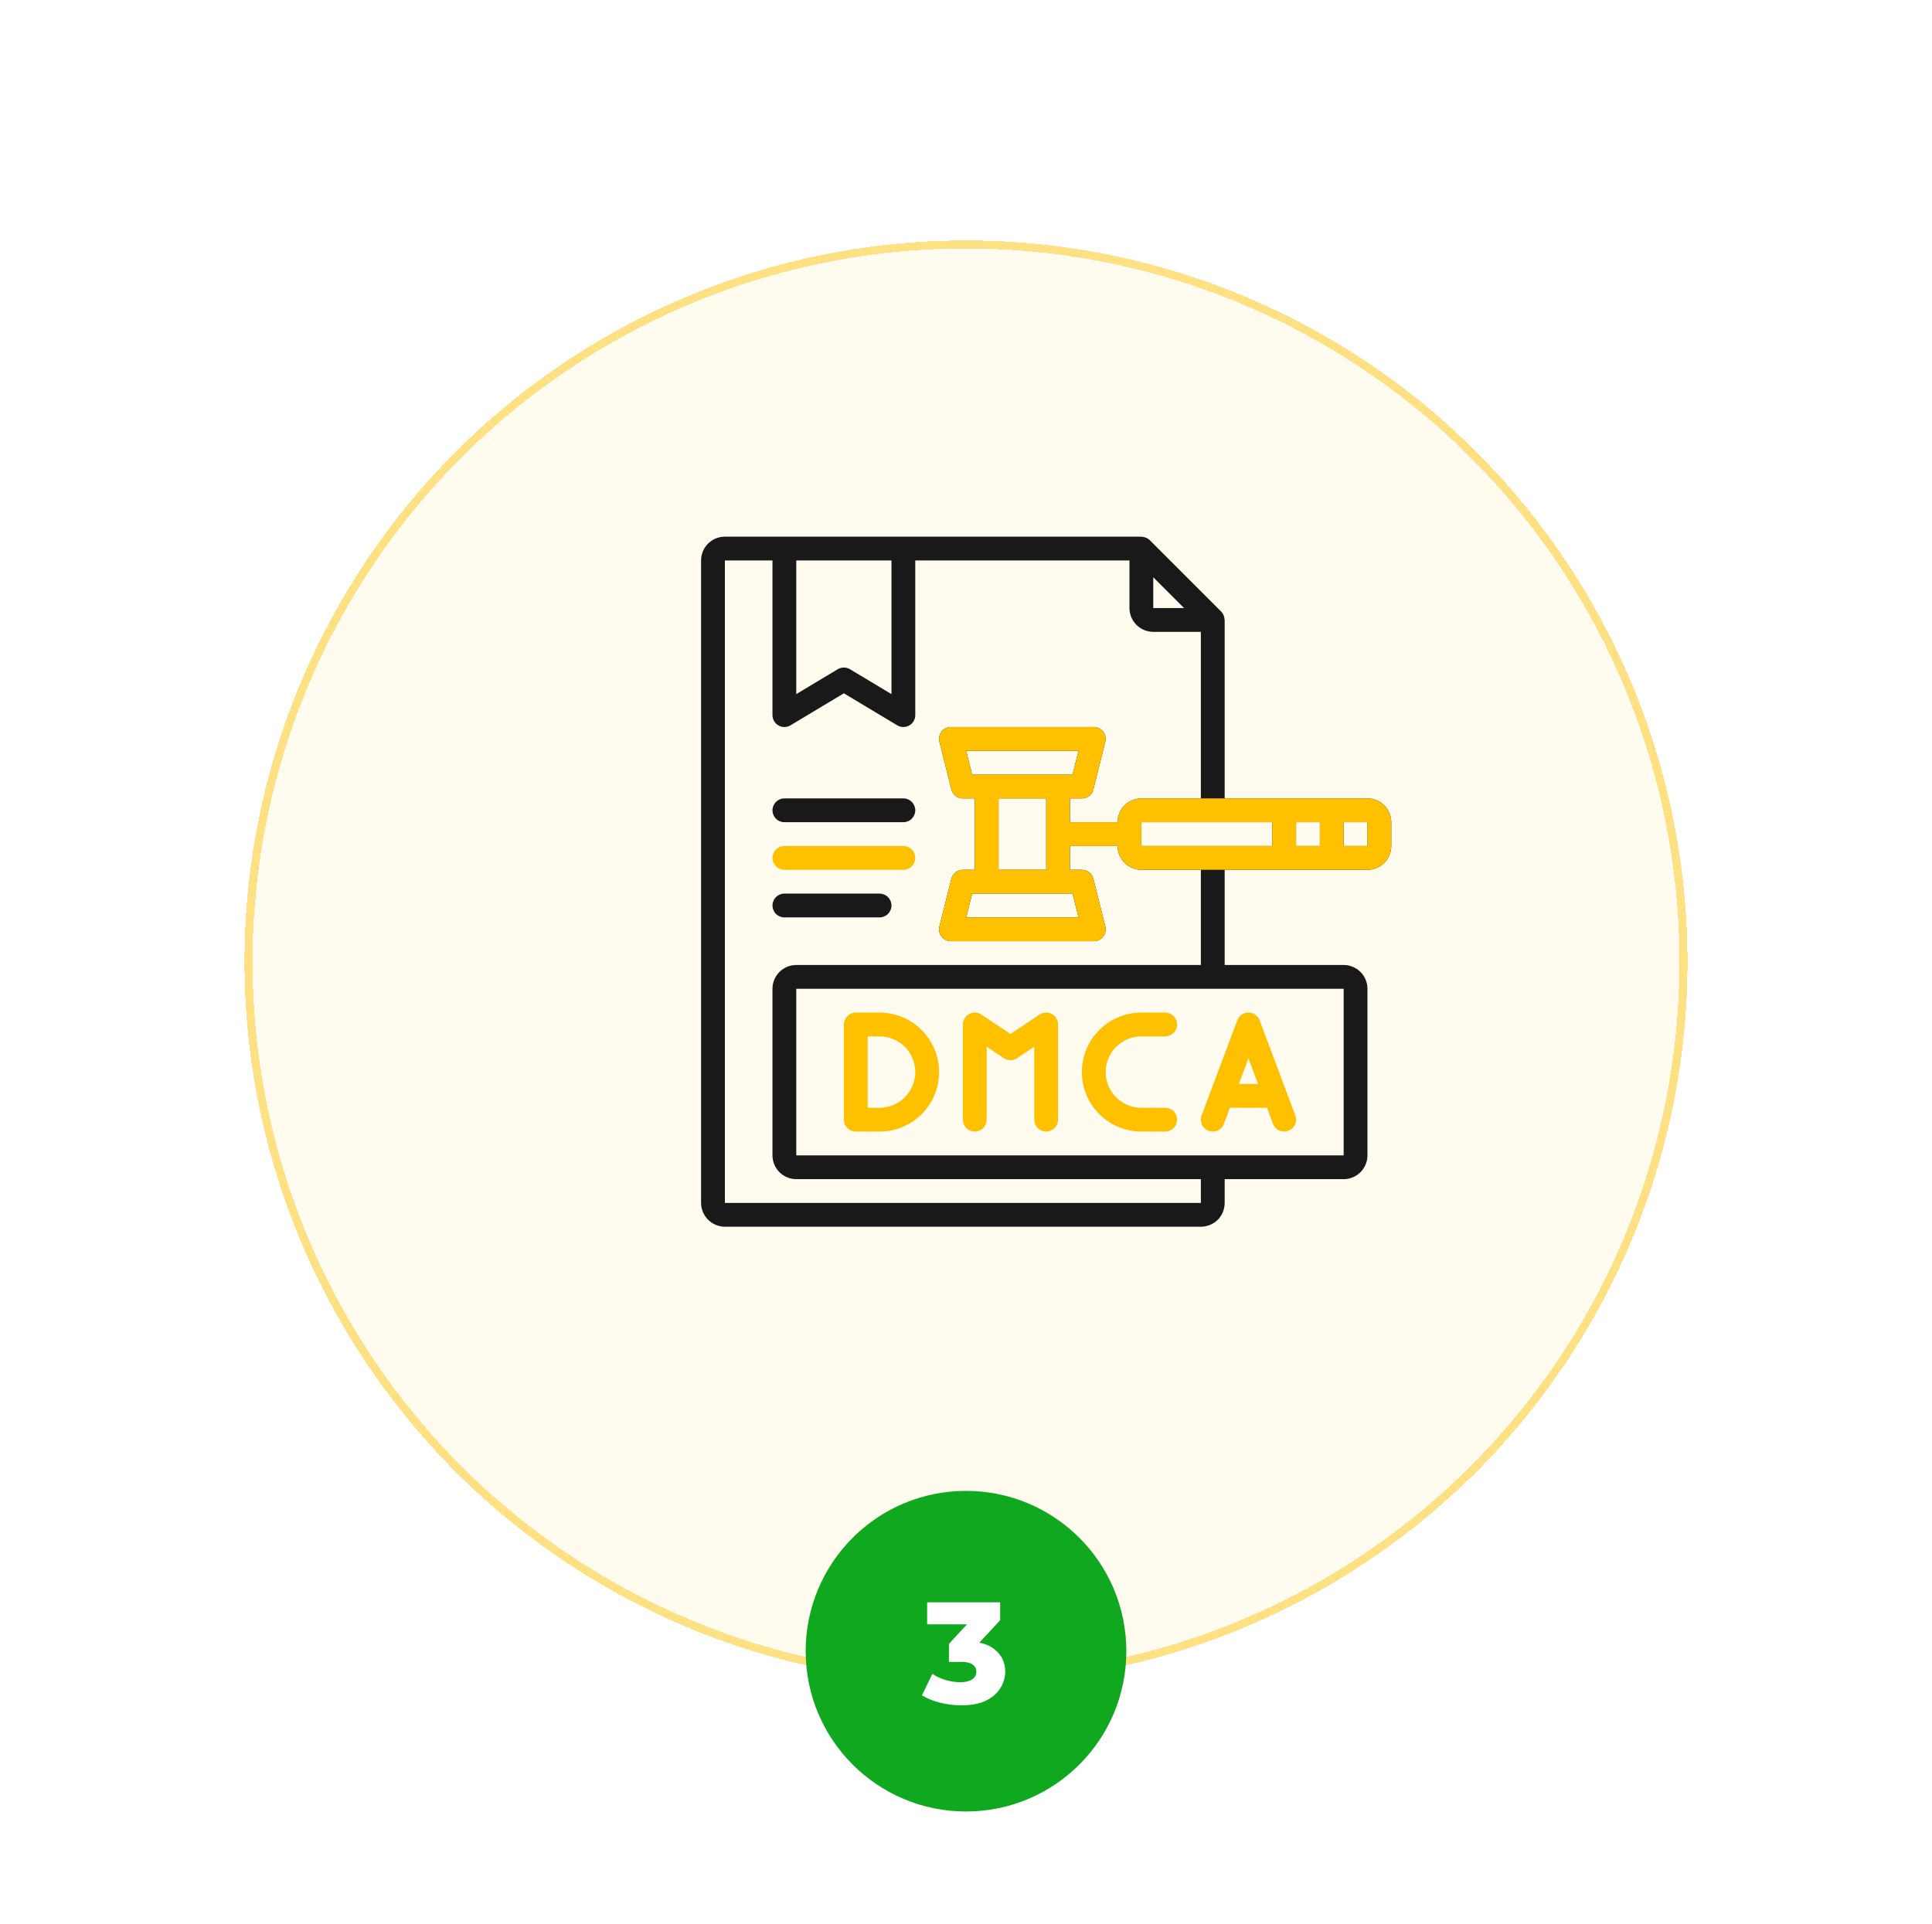
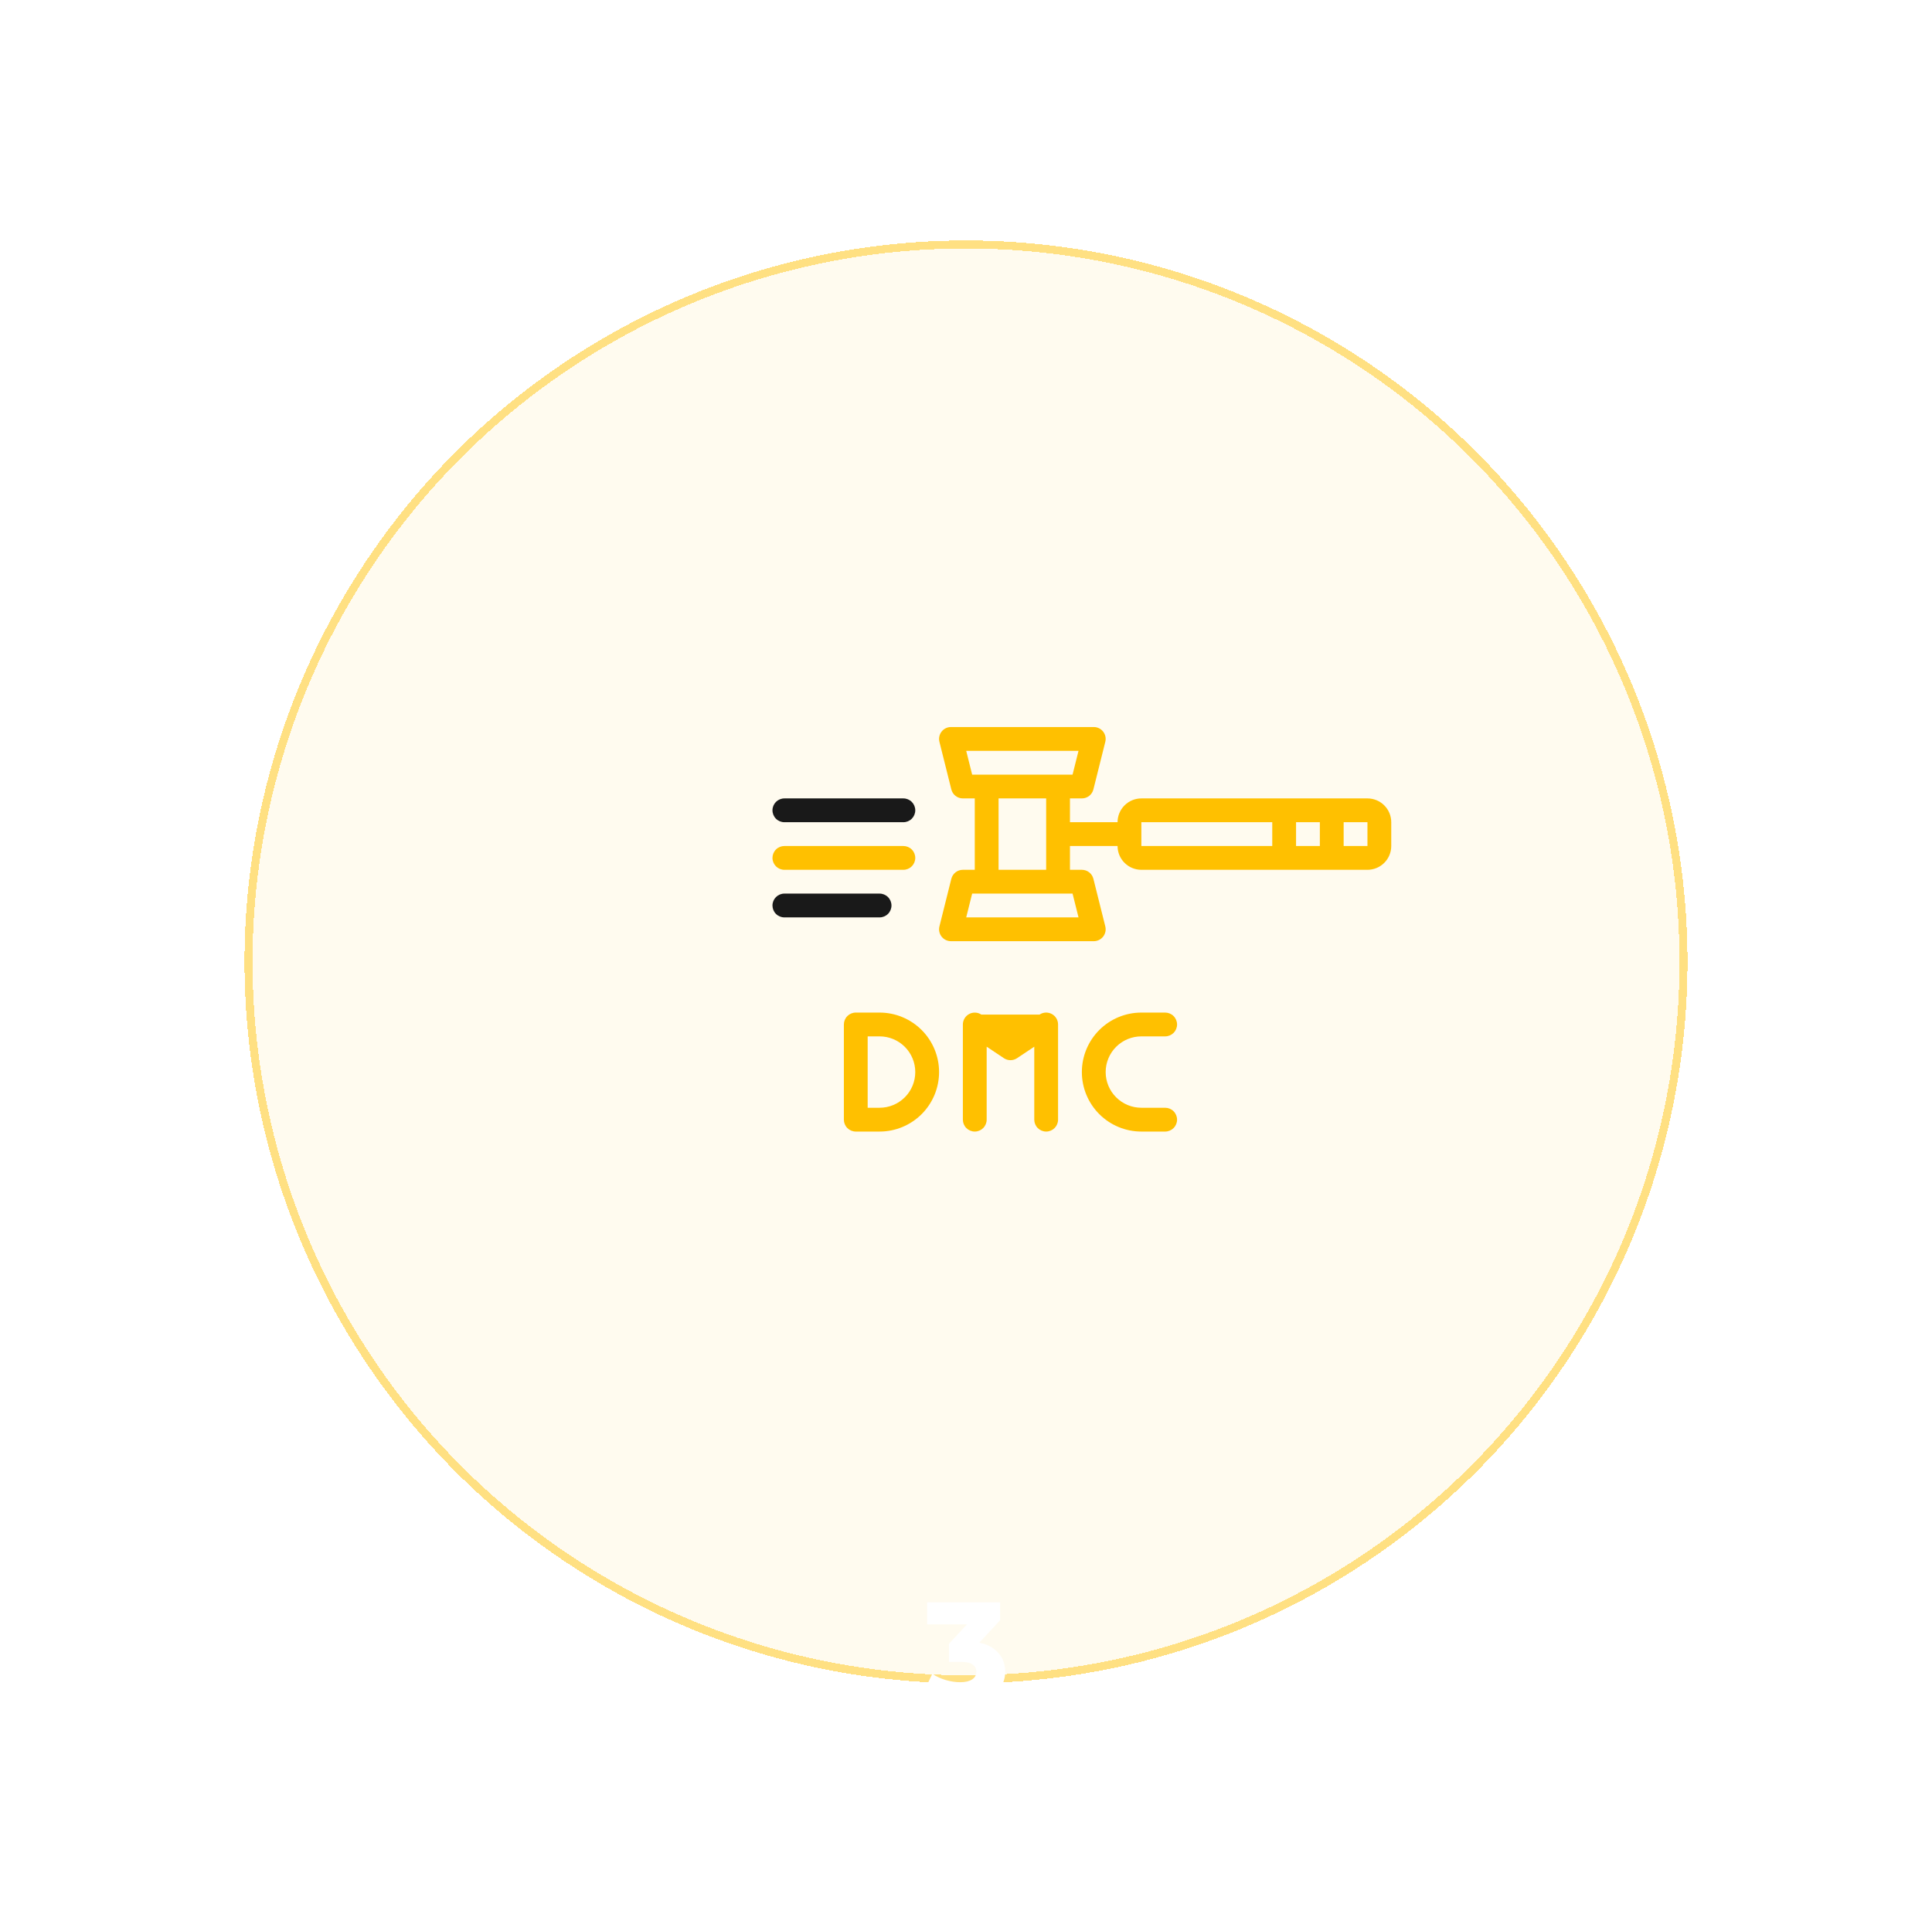
<svg xmlns="http://www.w3.org/2000/svg" width="241" height="240" viewBox="0 0 241 240" fill="none">
  <g filter="url(#filter0_d_1_173)">
    <circle cx="120.5" cy="116" r="90" fill="#FFF5D7" fill-opacity="0.4" shape-rendering="crispEdges" />
    <circle cx="120.5" cy="116" r="89.5" stroke="#FFC000" stroke-opacity="0.46" shape-rendering="crispEdges" />
  </g>
-   <path d="M170.578 99.609H152.766V77.344C152.766 77.313 152.749 77.286 152.748 77.255C152.739 77.12 152.712 76.987 152.668 76.86C152.653 76.812 152.636 76.766 152.617 76.72C152.548 76.567 152.453 76.425 152.337 76.303L152.328 76.293L143.421 67.387L143.414 67.381C143.293 67.265 143.153 67.17 143 67.102C142.952 67.079 142.903 67.067 142.851 67.05C142.726 67.006 142.595 66.98 142.463 66.972C142.434 66.969 142.408 66.953 142.375 66.953H90.422C89.635 66.953 88.879 67.266 88.323 67.823C87.766 68.379 87.453 69.135 87.453 69.922V150.078C87.46 150.863 87.775 151.615 88.33 152.17C88.885 152.725 89.637 153.04 90.422 153.047H149.797C150.597 153.04 151.363 152.72 151.931 152.156C152.466 151.596 152.765 150.852 152.766 150.078V147.109H167.609C168.397 147.109 169.152 146.797 169.709 146.24C170.265 145.683 170.578 144.928 170.578 144.141V123.359C170.578 122.572 170.265 121.817 169.709 121.26C169.152 120.703 168.397 120.391 167.609 120.391H152.766V108.516H170.578C171.365 108.516 172.121 108.203 172.677 107.646C173.234 107.089 173.547 106.334 173.547 105.547V102.578C173.547 101.791 173.234 101.036 172.677 100.479C172.121 99.922 171.365 99.609 170.578 99.609ZM151.281 105.547H142.375V102.578H158.703V105.547H151.281ZM161.672 102.578H164.641V105.547H161.672V102.578ZM147.698 75.859H143.859V72.021L147.698 75.859ZM111.203 69.922V86.596L106.03 83.493C105.799 83.355 105.535 83.281 105.266 83.281C104.996 83.281 104.732 83.355 104.501 83.493L99.328 86.596V69.922H111.203ZM167.609 144.141H99.328V123.359H167.609V144.141ZM149.797 120.391H99.328C98.541 120.391 97.786 120.703 97.229 121.26C96.672 121.817 96.359 122.572 96.359 123.359V144.141C96.359 144.928 96.672 145.683 97.229 146.24C97.786 146.797 98.541 147.109 99.328 147.109H149.797V150.078H90.422V69.922H96.359V89.219C96.359 89.481 96.429 89.74 96.562 89.966C96.694 90.193 96.884 90.381 97.113 90.51C97.342 90.64 97.6 90.706 97.863 90.703C98.126 90.699 98.383 90.626 98.608 90.491L105.266 86.496L111.923 90.491C112.148 90.626 112.405 90.699 112.668 90.703C112.931 90.706 113.19 90.64 113.418 90.51C113.647 90.381 113.837 90.193 113.97 89.966C114.102 89.74 114.172 89.481 114.172 89.219V69.922H140.891V75.859C140.891 76.647 141.203 77.402 141.76 77.959C142.317 78.515 143.072 78.828 143.859 78.828H149.797V99.609H142.375C141.588 99.609 140.833 99.922 140.276 100.479C139.719 101.036 139.406 101.791 139.406 102.578H133.469V99.609H134.953C135.284 99.609 135.606 99.499 135.867 99.295C136.128 99.091 136.313 98.805 136.393 98.484L137.877 92.547C137.932 92.328 137.936 92.1 137.889 91.879C137.842 91.659 137.746 91.451 137.607 91.274C137.468 91.096 137.291 90.952 137.088 90.853C136.885 90.755 136.663 90.703 136.438 90.703H118.625C118.4 90.703 118.177 90.755 117.974 90.853C117.772 90.952 117.594 91.096 117.456 91.274C117.317 91.451 117.22 91.659 117.173 91.879C117.127 92.1 117.131 92.328 117.185 92.547L118.67 98.484C118.75 98.805 118.935 99.091 119.196 99.295C119.457 99.499 119.778 99.609 120.109 99.609H121.594V108.516H120.109C119.778 108.516 119.457 108.627 119.196 108.83C118.935 109.034 118.75 109.32 118.67 109.641L117.185 115.578C117.131 115.797 117.127 116.025 117.173 116.246C117.22 116.466 117.317 116.673 117.456 116.851C117.594 117.029 117.772 117.173 117.974 117.271C118.177 117.37 118.4 117.422 118.625 117.422H136.438C136.663 117.422 136.885 117.37 137.088 117.271C137.291 117.173 137.468 117.029 137.607 116.851C137.746 116.673 137.842 116.466 137.889 116.246C137.936 116.025 137.932 115.797 137.877 115.578L136.393 109.641C136.313 109.32 136.128 109.034 135.867 108.83C135.606 108.627 135.284 108.516 134.953 108.516H133.469V105.547H139.406C139.406 106.334 139.719 107.089 140.276 107.646C140.833 108.203 141.588 108.516 142.375 108.516H149.797V120.391ZM123.078 111.484H133.794L134.536 114.453H120.526L121.269 111.484H123.078ZM124.562 108.516V99.609H130.5V108.516H124.562ZM131.984 96.641H121.269L120.526 93.672H134.536L133.794 96.641H131.984ZM170.578 105.547H167.609V102.578H170.578V105.547Z" fill="#191919" />
  <path fill-rule="evenodd" clip-rule="evenodd" d="M152.765 99.609H170.578C171.365 99.609 172.12 99.922 172.677 100.479C173.234 101.036 173.546 101.791 173.546 102.578V105.547C173.546 106.334 173.234 107.089 172.677 107.646C172.12 108.203 171.365 108.516 170.578 108.516H152.765H149.796H142.375C141.587 108.516 140.832 108.203 140.275 107.646C139.719 107.089 139.406 106.334 139.406 105.547H133.468V108.516H134.953C135.284 108.516 135.605 108.627 135.866 108.83C136.127 109.034 136.312 109.32 136.393 109.641L137.877 115.578C137.931 115.797 137.936 116.025 137.889 116.246C137.842 116.466 137.745 116.673 137.607 116.851C137.468 117.029 137.29 117.173 137.088 117.271C136.885 117.37 136.663 117.422 136.437 117.422H118.625C118.399 117.422 118.177 117.37 117.974 117.271C117.771 117.173 117.594 117.029 117.455 116.851C117.316 116.673 117.22 116.466 117.173 116.246C117.126 116.025 117.13 115.797 117.185 115.578L118.669 109.641C118.749 109.32 118.934 109.034 119.195 108.83C119.456 108.627 119.778 108.516 120.109 108.516H121.593V99.609H120.109C119.778 99.609 119.456 99.499 119.195 99.295C118.934 99.091 118.749 98.805 118.669 98.484L117.185 92.547C117.13 92.328 117.126 92.1 117.173 91.879C117.22 91.659 117.316 91.451 117.455 91.274C117.594 91.096 117.771 90.952 117.974 90.853C118.177 90.755 118.399 90.703 118.625 90.703H136.437C136.663 90.703 136.885 90.755 137.088 90.853C137.29 90.952 137.468 91.096 137.607 91.274C137.745 91.451 137.842 91.659 137.889 91.879C137.936 92.1 137.931 92.328 137.877 92.547L136.393 98.484C136.312 98.805 136.127 99.091 135.866 99.295C135.605 99.499 135.284 99.609 134.953 99.609H133.468V102.578H139.406C139.406 101.791 139.719 101.036 140.275 100.479C140.832 99.922 141.587 99.609 142.375 99.609H149.796H152.765ZM124.562 108.516V99.609H130.5V108.516H124.562ZM121.268 96.641H131.984H133.793L134.536 93.672H120.526L121.268 96.641ZM123.078 111.484H133.793L134.536 114.453H120.526L121.268 111.484H123.078ZM142.375 105.547H151.281H158.703V102.578H142.375V105.547ZM161.671 102.578H164.64V105.547H161.671V102.578ZM167.609 105.547H170.578V102.578H167.609V105.547Z" fill="#FFC000" />
  <path d="M109.719 126.328H106.75C106.356 126.328 105.979 126.485 105.7 126.763C105.422 127.041 105.266 127.419 105.266 127.812V139.688C105.266 140.081 105.422 140.459 105.7 140.737C105.979 141.015 106.356 141.172 106.75 141.172H109.719C111.687 141.172 113.575 140.39 114.967 138.998C116.359 137.606 117.141 135.718 117.141 133.75C117.141 131.782 116.359 129.894 114.967 128.502C113.575 127.11 111.687 126.328 109.719 126.328ZM109.719 138.203H108.234V129.297H109.719C110.9 129.297 112.032 129.766 112.868 130.601C113.703 131.436 114.172 132.569 114.172 133.75C114.172 134.931 113.703 136.064 112.868 136.899C112.032 137.734 110.9 138.203 109.719 138.203Z" fill="#FFC000" />
-   <path d="M131.201 126.503C130.964 126.376 130.697 126.316 130.428 126.329C130.16 126.342 129.9 126.428 129.676 126.577L126.047 129L122.418 126.58C122.194 126.431 121.935 126.346 121.667 126.333C121.398 126.319 121.132 126.379 120.895 126.506C120.658 126.632 120.46 126.82 120.321 127.051C120.183 127.281 120.11 127.544 120.109 127.812V139.687C120.109 140.081 120.266 140.459 120.544 140.737C120.823 141.015 121.2 141.172 121.594 141.172C121.987 141.172 122.365 141.015 122.643 140.737C122.922 140.459 123.078 140.081 123.078 139.687V130.585L125.223 132.016C125.467 132.179 125.754 132.266 126.047 132.266C126.34 132.266 126.627 132.179 126.871 132.016L129.016 130.585V139.687C129.016 140.081 129.172 140.459 129.45 140.737C129.729 141.015 130.106 141.172 130.5 141.172C130.894 141.172 131.271 141.015 131.55 140.737C131.828 140.459 131.984 140.081 131.984 139.687V127.812C131.984 127.544 131.912 127.28 131.774 127.049C131.636 126.819 131.438 126.63 131.201 126.503Z" fill="#FFC000" />
+   <path d="M131.201 126.503C130.964 126.376 130.697 126.316 130.428 126.329C130.16 126.342 129.9 126.428 129.676 126.577L122.418 126.58C122.194 126.431 121.935 126.346 121.667 126.333C121.398 126.319 121.132 126.379 120.895 126.506C120.658 126.632 120.46 126.82 120.321 127.051C120.183 127.281 120.11 127.544 120.109 127.812V139.687C120.109 140.081 120.266 140.459 120.544 140.737C120.823 141.015 121.2 141.172 121.594 141.172C121.987 141.172 122.365 141.015 122.643 140.737C122.922 140.459 123.078 140.081 123.078 139.687V130.585L125.223 132.016C125.467 132.179 125.754 132.266 126.047 132.266C126.34 132.266 126.627 132.179 126.871 132.016L129.016 130.585V139.687C129.016 140.081 129.172 140.459 129.45 140.737C129.729 141.015 130.106 141.172 130.5 141.172C130.894 141.172 131.271 141.015 131.55 140.737C131.828 140.459 131.984 140.081 131.984 139.687V127.812C131.984 127.544 131.912 127.28 131.774 127.049C131.636 126.819 131.438 126.63 131.201 126.503Z" fill="#FFC000" />
  <path d="M142.375 129.297H145.344C145.737 129.297 146.115 129.14 146.393 128.862C146.672 128.584 146.828 128.206 146.828 127.812C146.828 127.419 146.672 127.041 146.393 126.763C146.115 126.485 145.737 126.328 145.344 126.328H142.375C140.407 126.328 138.519 127.11 137.127 128.502C135.735 129.894 134.953 131.782 134.953 133.75C134.953 135.718 135.735 137.606 137.127 138.998C138.519 140.39 140.407 141.172 142.375 141.172H145.344C145.737 141.172 146.115 141.015 146.393 140.737C146.672 140.459 146.828 140.081 146.828 139.688C146.828 139.294 146.672 138.916 146.393 138.638C146.115 138.36 145.737 138.203 145.344 138.203H142.375C141.194 138.203 140.061 137.734 139.226 136.899C138.391 136.064 137.922 134.931 137.922 133.75C137.922 132.569 138.391 131.436 139.226 130.601C140.061 129.766 141.194 129.297 142.375 129.297Z" fill="#FFC000" />
-   <path d="M150.758 141.078C150.941 141.147 151.135 141.179 151.33 141.173C151.526 141.167 151.717 141.122 151.895 141.041C152.073 140.96 152.233 140.845 152.366 140.703C152.499 140.56 152.603 140.393 152.672 140.21L153.423 138.203H158.045L158.796 140.21C158.903 140.493 159.093 140.737 159.341 140.908C159.59 141.08 159.885 141.172 160.187 141.172C160.365 141.171 160.542 141.14 160.71 141.078C160.892 141.01 161.06 140.906 161.202 140.773C161.345 140.64 161.46 140.48 161.541 140.302C161.621 140.124 161.666 139.932 161.672 139.737C161.679 139.542 161.647 139.348 161.578 139.165L157.125 127.29C157.019 127.006 156.829 126.762 156.581 126.589C156.332 126.417 156.037 126.324 155.734 126.324C155.431 126.324 155.136 126.417 154.887 126.589C154.639 126.762 154.449 127.006 154.343 127.29L149.89 139.165C149.821 139.348 149.789 139.542 149.795 139.737C149.802 139.932 149.847 140.124 149.927 140.302C150.008 140.48 150.123 140.64 150.266 140.773C150.408 140.906 150.576 141.01 150.758 141.078ZM155.734 132.04L156.932 135.234H154.536L155.734 132.04Z" fill="#FFC000" />
  <path d="M112.688 99.609H97.844C97.45 99.609 97.073 99.766 96.794 100.044C96.516 100.323 96.359 100.7 96.359 101.094C96.359 101.487 96.516 101.865 96.794 102.143C97.073 102.422 97.45 102.578 97.844 102.578H112.688C113.081 102.578 113.459 102.422 113.737 102.143C114.015 101.865 114.172 101.487 114.172 101.094C114.172 100.7 114.015 100.323 113.737 100.044C113.459 99.766 113.081 99.609 112.688 99.609Z" fill="#191919" />
  <path d="M112.688 105.547H97.844C97.45 105.547 97.073 105.703 96.794 105.982C96.516 106.26 96.359 106.638 96.359 107.031C96.359 107.425 96.516 107.802 96.794 108.081C97.073 108.359 97.45 108.516 97.844 108.516H112.688C113.081 108.516 113.459 108.359 113.737 108.081C114.015 107.802 114.172 107.425 114.172 107.031C114.172 106.638 114.015 106.26 113.737 105.982C113.459 105.703 113.081 105.547 112.688 105.547Z" fill="#FFC000" />
  <path d="M109.719 111.484H97.844C97.45 111.484 97.073 111.641 96.794 111.919C96.516 112.198 96.359 112.575 96.359 112.969C96.359 113.362 96.516 113.74 96.794 114.018C97.073 114.297 97.45 114.453 97.844 114.453H109.719C110.112 114.453 110.49 114.297 110.768 114.018C111.047 113.74 111.203 113.362 111.203 112.969C111.203 112.575 111.047 112.198 110.768 111.919C110.49 111.641 110.112 111.484 109.719 111.484Z" fill="#191919" />
-   <circle cx="120.5" cy="206" r="20" fill="#10A81F" />
  <path d="M119.901 212.752C119.025 212.752 118.149 212.644 117.273 212.428C116.409 212.212 115.653 211.906 115.005 211.51L116.301 208.828C116.805 209.164 117.363 209.422 117.975 209.602C118.599 209.782 119.205 209.872 119.793 209.872C120.405 209.872 120.891 209.758 121.251 209.53C121.611 209.302 121.791 208.978 121.791 208.558C121.791 208.186 121.641 207.892 121.341 207.676C121.041 207.448 120.549 207.334 119.865 207.334H118.371V205.084L121.755 201.43L122.097 202.654H115.653V199.9H124.761V202.132L121.377 205.786L119.631 204.796H120.603C122.175 204.796 123.363 205.15 124.167 205.858C124.983 206.554 125.391 207.454 125.391 208.558C125.391 209.278 125.193 209.956 124.797 210.592C124.413 211.228 123.819 211.75 123.015 212.158C122.211 212.554 121.173 212.752 119.901 212.752Z" fill="white" />
  <defs>
    <filter id="filter0_d_1_173" x="0.5" y="0" width="240" height="240" filterUnits="userSpaceOnUse" color-interpolation-filters="sRGB">
      <feFlood flood-opacity="0" result="BackgroundImageFix" />
      <feColorMatrix in="SourceAlpha" type="matrix" values="0 0 0 0 0 0 0 0 0 0 0 0 0 0 0 0 0 0 127 0" result="hardAlpha" />
      <feOffset dy="4" />
      <feGaussianBlur stdDeviation="15" />
      <feComposite in2="hardAlpha" operator="out" />
      <feColorMatrix type="matrix" values="0 0 0 0 1 0 0 0 0 0.753 0 0 0 0 0 0 0 0 0.04 0" />
      <feBlend mode="normal" in2="BackgroundImageFix" result="effect1_dropShadow_1_173" />
      <feBlend mode="normal" in="SourceGraphic" in2="effect1_dropShadow_1_173" result="shape" />
    </filter>
  </defs>
</svg>